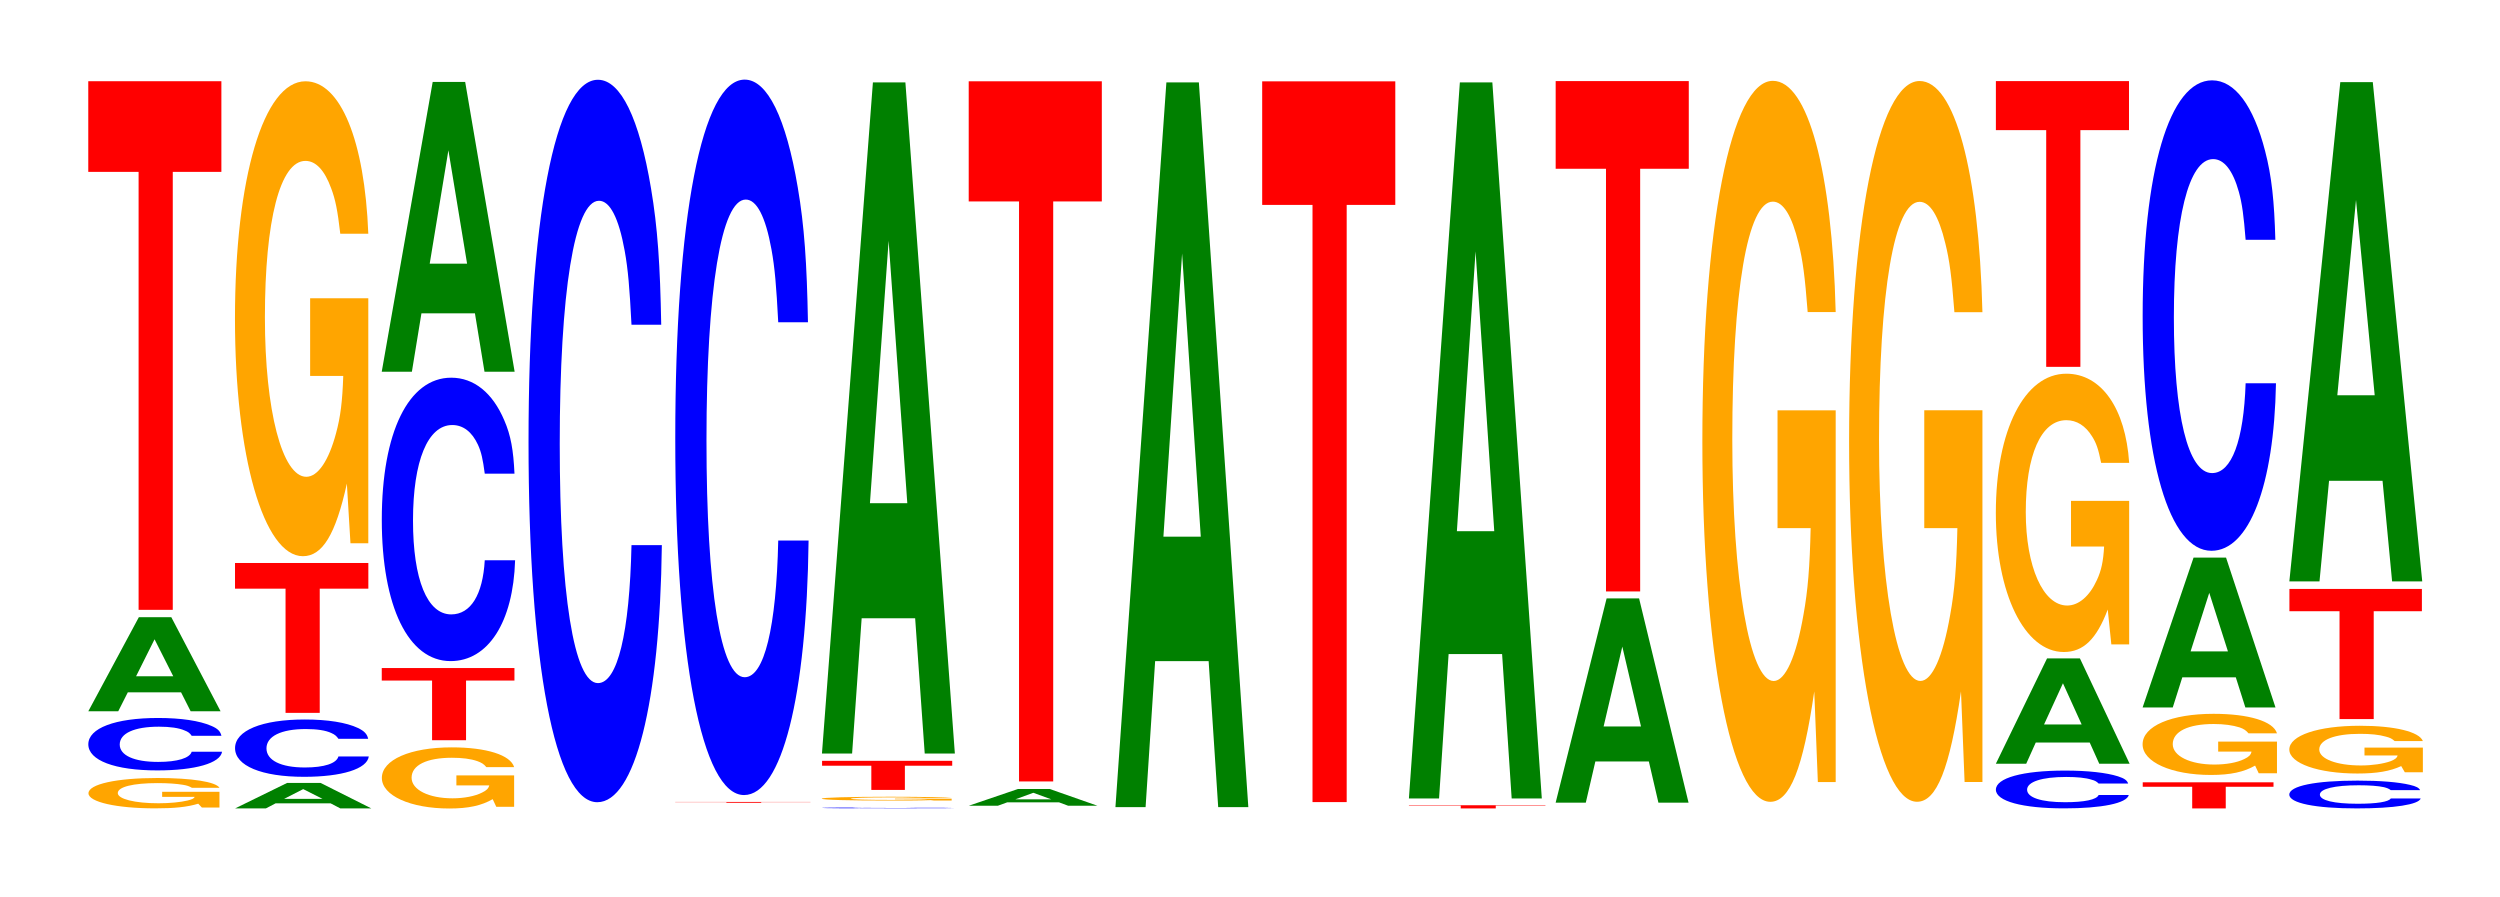
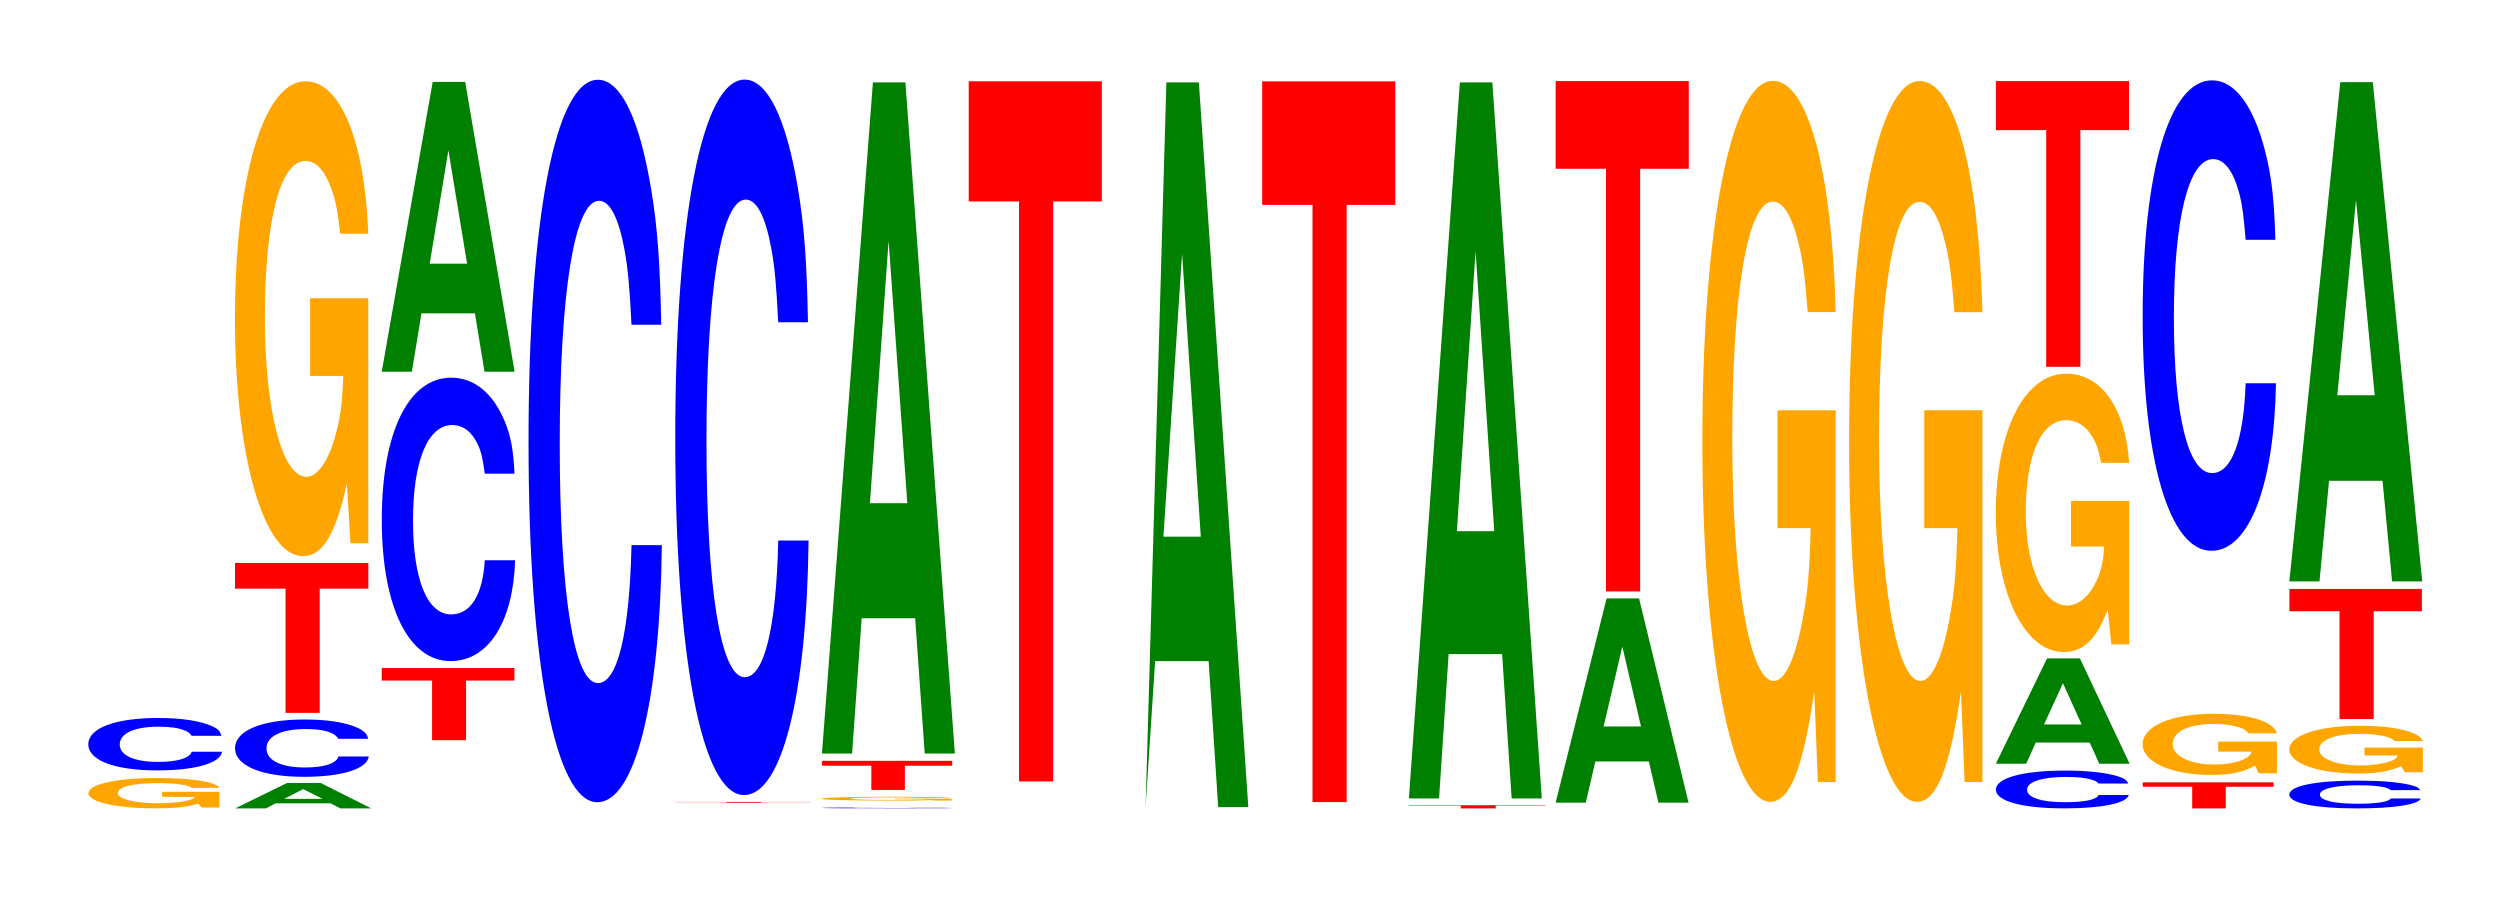
<svg xmlns="http://www.w3.org/2000/svg" xmlns:xlink="http://www.w3.org/1999/xlink" width="184pt" height="66pt" viewBox="0 0 184 66" version="1.1">
  <defs>
    <g>
      <symbol overflow="visible" id="glyph0-0">
        <path style="stroke:none;" d="M 10.25 -1.156 L 6.031 -1.156 L 6.031 -0.781 L 8.422 -0.781 C 8.375 -0.656 8.219 -0.594 7.906 -0.516 C 7.391 -0.391 6.594 -0.312 5.766 -0.312 C 4.016 -0.312 2.766 -0.625 2.766 -1.062 C 2.766 -1.516 3.875 -1.797 5.703 -1.797 C 6.453 -1.797 7.094 -1.75 7.562 -1.672 C 7.859 -1.625 8.031 -1.562 8.219 -1.453 L 10.25 -1.453 C 9.984 -1.891 8.219 -2.172 5.688 -2.172 C 2.672 -2.172 0.609 -1.719 0.609 -1.047 C 0.609 -0.406 2.672 0.062 5.516 0.062 C 6.922 0.062 7.875 -0.031 8.688 -0.281 L 8.953 0 L 10.25 0 Z M 10.25 -1.156 " />
      </symbol>
      <symbol overflow="visible" id="glyph1-0">
        <path style="stroke:none;" d="M 10.469 -2.438 C 10.391 -2.766 10.203 -2.969 9.719 -3.172 C 8.859 -3.547 7.484 -3.75 5.812 -3.75 C 2.641 -3.75 0.672 -3 0.672 -1.812 C 0.672 -0.625 2.625 0.109 5.75 0.109 C 8.531 0.109 10.391 -0.422 10.516 -1.266 L 8.281 -1.266 C 8.141 -0.797 7.234 -0.516 5.812 -0.516 C 4.031 -0.516 2.984 -1 2.984 -1.797 C 2.984 -2.625 4.062 -3.109 5.875 -3.109 C 6.688 -3.109 7.344 -3.016 7.766 -2.828 C 8.016 -2.734 8.141 -2.641 8.281 -2.438 Z M 10.469 -2.438 " />
      </symbol>
      <symbol overflow="visible" id="glyph2-0">
-         <path style="stroke:none;" d="M 7.203 -1.391 L 7.906 0 L 10.109 0 L 6.484 -6.922 L 4.094 -6.922 L 0.375 0 L 2.578 0 L 3.281 -1.391 Z M 6.625 -2.578 L 3.891 -2.578 L 5.25 -5.297 Z M 6.625 -2.578 " />
-       </symbol>
+         </symbol>
      <symbol overflow="visible" id="glyph3-0">
-         <path style="stroke:none;" d="M 6.453 -32.234 L 10.031 -32.234 L 10.031 -38.906 L 0.234 -38.906 L 0.234 -32.234 L 3.938 -32.234 L 3.938 0 L 6.453 0 Z M 6.453 -32.234 " />
-       </symbol>
+         </symbol>
      <symbol overflow="visible" id="glyph4-0">
        <path style="stroke:none;" d="M 7.422 -0.375 L 8.141 0 L 10.422 0 L 6.688 -1.875 L 4.219 -1.875 L 0.391 0 L 2.656 0 L 3.375 -0.375 Z M 6.828 -0.703 L 4 -0.703 L 5.406 -1.422 Z M 6.828 -0.703 " />
      </symbol>
      <symbol overflow="visible" id="glyph5-0">
        <path style="stroke:none;" d="M 10.469 -2.672 C 10.391 -3.016 10.203 -3.234 9.719 -3.469 C 8.859 -3.875 7.484 -4.094 5.812 -4.094 C 2.641 -4.094 0.672 -3.281 0.672 -1.984 C 0.672 -0.688 2.625 0.125 5.75 0.125 C 8.531 0.125 10.391 -0.453 10.516 -1.375 L 8.281 -1.375 C 8.141 -0.859 7.234 -0.562 5.812 -0.562 C 4.031 -0.562 2.984 -1.094 2.984 -1.969 C 2.984 -2.859 4.062 -3.391 5.875 -3.391 C 6.688 -3.391 7.344 -3.297 7.766 -3.094 C 8.016 -2.984 8.141 -2.875 8.281 -2.672 Z M 10.469 -2.672 " />
      </symbol>
      <symbol overflow="visible" id="glyph6-0">
        <path style="stroke:none;" d="M 6.469 -9.141 L 10.047 -9.141 L 10.047 -11.031 L 0.234 -11.031 L 0.234 -9.141 L 3.953 -9.141 L 3.953 0 L 6.469 0 Z M 6.469 -9.141 " />
      </symbol>
      <symbol overflow="visible" id="glyph7-0">
        <path style="stroke:none;" d="M 10.422 -17.938 L 6.141 -17.938 L 6.141 -12.219 L 8.578 -12.219 C 8.516 -10.344 8.375 -9.203 8.047 -8 C 7.516 -6 6.719 -4.797 5.859 -4.797 C 4.094 -4.797 2.812 -9.656 2.812 -16.516 C 2.812 -23.703 3.938 -28.047 5.797 -28.047 C 6.562 -28.047 7.203 -27.359 7.688 -26.031 C 8 -25.203 8.156 -24.438 8.359 -22.688 L 10.422 -22.688 C 10.156 -29.547 8.375 -33.906 5.797 -33.906 C 2.719 -33.906 0.609 -26.812 0.609 -16.422 C 0.609 -6.312 2.719 1.047 5.609 1.047 C 7.047 1.047 8.016 -0.547 8.844 -4.297 L 9.109 0.094 L 10.422 0.094 Z M 10.422 -17.938 " />
      </symbol>
      <symbol overflow="visible" id="glyph8-0">
-         <path style="stroke:none;" d="M 10.344 -2.297 L 6.094 -2.297 L 6.094 -1.562 L 8.516 -1.562 C 8.453 -1.328 8.312 -1.188 7.984 -1.031 C 7.469 -0.766 6.656 -0.609 5.812 -0.609 C 4.062 -0.609 2.797 -1.234 2.797 -2.125 C 2.797 -3.047 3.906 -3.594 5.766 -3.594 C 6.516 -3.594 7.156 -3.516 7.641 -3.344 C 7.938 -3.234 8.109 -3.141 8.297 -2.906 L 10.344 -2.906 C 10.078 -3.797 8.312 -4.359 5.75 -4.359 C 2.688 -4.359 0.609 -3.438 0.609 -2.109 C 0.609 -0.812 2.703 0.141 5.578 0.141 C 7 0.141 7.953 -0.078 8.766 -0.547 L 9.031 0.016 L 10.344 0.016 Z M 10.344 -2.297 " />
-       </symbol>
+         </symbol>
      <symbol overflow="visible" id="glyph9-0">
        <path style="stroke:none;" d="M 6.438 -4.391 L 10 -4.391 L 10 -5.312 L 0.234 -5.312 L 0.234 -4.391 L 3.938 -4.391 L 3.938 0 L 6.438 0 Z M 6.438 -4.391 " />
      </symbol>
      <symbol overflow="visible" id="glyph10-0">
        <path style="stroke:none;" d="M 10.438 -13.172 C 10.359 -14.891 10.172 -15.984 9.688 -17.094 C 8.828 -19.125 7.453 -20.234 5.781 -20.234 C 2.641 -20.234 0.672 -16.219 0.672 -9.781 C 0.672 -3.391 2.625 0.625 5.734 0.625 C 8.5 0.625 10.344 -2.234 10.484 -6.797 L 8.25 -6.797 C 8.109 -4.266 7.219 -2.812 5.781 -2.812 C 4.016 -2.812 2.969 -5.375 2.969 -9.719 C 2.969 -14.125 4.062 -16.75 5.859 -16.75 C 6.656 -16.75 7.312 -16.25 7.75 -15.297 C 8 -14.75 8.109 -14.234 8.25 -13.172 Z M 10.438 -13.172 " />
      </symbol>
      <symbol overflow="visible" id="glyph11-0">
        <path style="stroke:none;" d="M 7.234 -4.297 L 7.938 0 L 10.156 0 L 6.516 -21.328 L 4.125 -21.328 L 0.375 0 L 2.594 0 L 3.297 -4.297 Z M 6.656 -7.953 L 3.906 -7.953 L 5.281 -16.297 Z M 6.656 -7.953 " />
      </symbol>
      <symbol overflow="visible" id="glyph12-0">
        <path style="stroke:none;" d="M 10.438 -33.547 C 10.359 -37.938 10.172 -40.719 9.688 -43.578 C 8.828 -48.734 7.453 -51.578 5.781 -51.578 C 2.641 -51.578 0.672 -41.344 0.672 -24.922 C 0.672 -8.625 2.625 1.594 5.734 1.594 C 8.5 1.594 10.344 -5.703 10.484 -17.328 L 8.25 -17.328 C 8.109 -10.859 7.219 -7.172 5.781 -7.172 C 4.016 -7.172 2.969 -13.719 2.969 -24.781 C 2.969 -35.984 4.062 -42.672 5.859 -42.672 C 6.656 -42.672 7.312 -41.422 7.75 -38.984 C 8 -37.594 8.109 -36.266 8.25 -33.547 Z M 10.438 -33.547 " />
      </symbol>
      <symbol overflow="visible" id="glyph13-0">
        <path style="stroke:none;" d="M 6.562 -0.047 L 10.188 -0.047 L 10.188 -0.062 L 0.234 -0.062 L 0.234 -0.047 L 4 -0.047 L 4 0 L 6.562 0 Z M 6.562 -0.047 " />
      </symbol>
      <symbol overflow="visible" id="glyph14-0">
        <path style="stroke:none;" d="M 10.438 -33.219 C 10.359 -37.562 10.172 -40.312 9.688 -43.141 C 8.828 -48.25 7.453 -51.078 5.781 -51.078 C 2.641 -51.078 0.672 -40.938 0.672 -24.672 C 0.672 -8.547 2.625 1.578 5.734 1.578 C 8.5 1.578 10.344 -5.656 10.484 -17.156 L 8.25 -17.156 C 8.109 -10.75 7.219 -7.094 5.781 -7.094 C 4.016 -7.094 2.969 -13.578 2.969 -24.531 C 2.969 -35.625 4.062 -42.25 5.859 -42.25 C 6.656 -42.25 7.312 -41.016 7.75 -38.594 C 8 -37.219 8.109 -35.906 8.25 -33.219 Z M 10.438 -33.219 " />
      </symbol>
      <symbol overflow="visible" id="glyph15-0">
        <path style="stroke:none;" d="M 10.344 -0.047 C 10.266 -0.047 10.062 -0.047 9.594 -0.062 C 8.75 -0.062 7.375 -0.062 5.734 -0.062 C 2.609 -0.062 0.672 -0.062 0.672 -0.031 C 0.672 -0.016 2.594 0 5.672 0 C 8.406 0 10.25 0 10.375 -0.016 L 8.172 -0.016 C 8.031 -0.016 7.141 -0.016 5.734 -0.016 C 3.969 -0.016 2.938 -0.016 2.938 -0.031 C 2.938 -0.047 4.016 -0.062 5.812 -0.062 C 6.594 -0.062 7.25 -0.062 7.672 -0.047 C 7.906 -0.047 8.031 -0.047 8.172 -0.047 Z M 10.344 -0.047 " />
      </symbol>
      <symbol overflow="visible" id="glyph16-0">
        <path style="stroke:none;" d="M 10.156 -0.141 L 5.984 -0.141 L 5.984 -0.094 L 8.359 -0.094 C 8.297 -0.078 8.156 -0.078 7.844 -0.062 C 7.328 -0.047 6.547 -0.047 5.719 -0.047 C 3.984 -0.047 2.734 -0.078 2.734 -0.141 C 2.734 -0.188 3.844 -0.234 5.656 -0.234 C 6.391 -0.234 7.031 -0.219 7.5 -0.203 C 7.797 -0.203 7.953 -0.203 8.141 -0.188 L 10.156 -0.188 C 9.891 -0.234 8.156 -0.281 5.641 -0.281 C 2.641 -0.281 0.594 -0.219 0.594 -0.141 C 0.594 -0.047 2.656 0 5.469 0 C 6.875 0 7.812 0 8.609 -0.031 L 8.875 0 L 10.156 0 Z M 10.156 -0.141 " />
      </symbol>
      <symbol overflow="visible" id="glyph17-0">
        <path style="stroke:none;" d="M 6.328 -1.781 L 9.812 -1.781 L 9.812 -2.141 L 0.234 -2.141 L 0.234 -1.781 L 3.859 -1.781 L 3.859 0 L 6.328 0 Z M 6.328 -1.781 " />
      </symbol>
      <symbol overflow="visible" id="glyph18-0">
        <path style="stroke:none;" d="M 7.234 -9.953 L 7.938 0 L 10.156 0 L 6.516 -49.391 L 4.125 -49.391 L 0.375 0 L 2.594 0 L 3.297 -9.953 Z M 6.656 -18.422 L 3.906 -18.422 L 5.281 -37.734 Z M 6.656 -18.422 " />
      </symbol>
      <symbol overflow="visible" id="glyph19-0">
-         <path style="stroke:none;" d="M 7 -0.25 L 7.672 0 L 9.828 0 L 6.312 -1.234 L 3.984 -1.234 L 0.359 0 L 2.5 0 L 3.188 -0.25 Z M 6.438 -0.469 L 3.781 -0.469 L 5.109 -0.953 Z M 6.438 -0.469 " />
-       </symbol>
+         </symbol>
      <symbol overflow="visible" id="glyph20-0">
        <path style="stroke:none;" d="M 6.453 -42.688 L 10.031 -42.688 L 10.031 -51.531 L 0.234 -51.531 L 0.234 -42.688 L 3.938 -42.688 L 3.938 0 L 6.453 0 Z M 6.453 -42.688 " />
      </symbol>
      <symbol overflow="visible" id="glyph21-0">
-         <path style="stroke:none;" d="M 7.234 -10.75 L 7.938 0 L 10.156 0 L 6.516 -53.344 L 4.125 -53.344 L 0.375 0 L 2.594 0 L 3.297 -10.75 Z M 6.656 -19.906 L 3.906 -19.906 L 5.281 -40.75 Z M 6.656 -19.906 " />
+         <path style="stroke:none;" d="M 7.234 -10.75 L 7.938 0 L 10.156 0 L 6.516 -53.344 L 4.125 -53.344 L 2.594 0 L 3.297 -10.75 Z M 6.656 -19.906 L 3.906 -19.906 L 5.281 -40.75 Z M 6.656 -19.906 " />
      </symbol>
      <symbol overflow="visible" id="glyph22-0">
        <path style="stroke:none;" d="M 6.453 -43.953 L 10.031 -43.953 L 10.031 -53.047 L 0.234 -53.047 L 0.234 -43.953 L 3.938 -43.953 L 3.938 0 L 6.453 0 Z M 6.453 -43.953 " />
      </symbol>
      <symbol overflow="visible" id="glyph23-0">
        <path style="stroke:none;" d="M 6.625 -0.203 L 10.281 -0.203 L 10.281 -0.234 L 0.234 -0.234 L 0.234 -0.203 L 4.047 -0.203 L 4.047 0 L 6.625 0 Z M 6.625 -0.203 " />
      </symbol>
      <symbol overflow="visible" id="glyph24-0">
        <path style="stroke:none;" d="M 7.234 -10.625 L 7.938 0 L 10.156 0 L 6.516 -52.703 L 4.125 -52.703 L 0.375 0 L 2.594 0 L 3.297 -10.625 Z M 6.656 -19.672 L 3.906 -19.672 L 5.281 -40.266 Z M 6.656 -19.672 " />
      </symbol>
      <symbol overflow="visible" id="glyph25-0">
        <path style="stroke:none;" d="M 7.234 -3.031 L 7.938 0 L 10.156 0 L 6.516 -15.031 L 4.125 -15.031 L 0.375 0 L 2.594 0 L 3.297 -3.031 Z M 6.656 -5.609 L 3.906 -5.609 L 5.281 -11.484 Z M 6.656 -5.609 " />
      </symbol>
      <symbol overflow="visible" id="glyph26-0">
        <path style="stroke:none;" d="M 6.453 -31.109 L 10.031 -31.109 L 10.031 -37.562 L 0.234 -37.562 L 0.234 -31.109 L 3.938 -31.109 L 3.938 0 L 6.453 0 Z M 6.453 -31.109 " />
      </symbol>
      <symbol overflow="visible" id="glyph27-0">
        <path style="stroke:none;" d="M 10.422 -27.219 L 6.141 -27.219 L 6.141 -18.547 L 8.578 -18.547 C 8.516 -15.703 8.375 -13.953 8.047 -12.156 C 7.516 -9.094 6.719 -7.297 5.859 -7.297 C 4.094 -7.297 2.812 -14.656 2.812 -25.078 C 2.812 -35.984 3.938 -42.578 5.797 -42.578 C 6.562 -42.578 7.203 -41.531 7.688 -39.516 C 8 -38.266 8.156 -37.094 8.359 -34.453 L 10.422 -34.453 C 10.156 -44.859 8.375 -51.469 5.797 -51.469 C 2.719 -51.469 0.609 -40.703 0.609 -24.938 C 0.609 -9.578 2.719 1.594 5.609 1.594 C 7.047 1.594 8.016 -0.828 8.844 -6.531 L 9.109 0.141 L 10.422 0.141 Z M 10.422 -27.219 " />
      </symbol>
      <symbol overflow="visible" id="glyph28-0">
        <path style="stroke:none;" d="M 10.422 -27.219 L 6.141 -27.219 L 6.141 -18.547 L 8.578 -18.547 C 8.516 -15.688 8.375 -13.953 8.047 -12.156 C 7.516 -9.094 6.719 -7.297 5.859 -7.297 C 4.094 -7.297 2.812 -14.656 2.812 -25.062 C 2.812 -35.969 3.938 -42.562 5.797 -42.562 C 6.562 -42.562 7.203 -41.531 7.688 -39.516 C 8 -38.266 8.156 -37.078 8.359 -34.438 L 10.422 -34.438 C 10.156 -44.859 8.375 -51.453 5.797 -51.453 C 2.719 -51.453 0.609 -40.688 0.609 -24.922 C 0.609 -9.578 2.719 1.594 5.609 1.594 C 7.047 1.594 8.016 -0.828 8.844 -6.531 L 9.109 0.141 L 10.422 0.141 Z M 10.422 -27.219 " />
      </symbol>
      <symbol overflow="visible" id="glyph29-0">
        <path style="stroke:none;" d="M 10.406 -1.75 C 10.328 -1.984 10.141 -2.125 9.656 -2.281 C 8.812 -2.547 7.438 -2.703 5.766 -2.703 C 2.625 -2.703 0.672 -2.156 0.672 -1.297 C 0.672 -0.453 2.609 0.078 5.703 0.078 C 8.469 0.078 10.312 -0.297 10.453 -0.906 L 8.234 -0.906 C 8.094 -0.562 7.188 -0.375 5.766 -0.375 C 4 -0.375 2.969 -0.719 2.969 -1.297 C 2.969 -1.875 4.047 -2.234 5.844 -2.234 C 6.641 -2.234 7.297 -2.172 7.719 -2.031 C 7.969 -1.969 8.094 -1.891 8.234 -1.75 Z M 10.406 -1.75 " />
      </symbol>
      <symbol overflow="visible" id="glyph30-0">
        <path style="stroke:none;" d="M 7.281 -1.562 L 7.984 0 L 10.219 0 L 6.562 -7.75 L 4.141 -7.75 L 0.375 0 L 2.609 0 L 3.312 -1.562 Z M 6.688 -2.891 L 3.922 -2.891 L 5.312 -5.922 Z M 6.688 -2.891 " />
      </symbol>
      <symbol overflow="visible" id="glyph31-0">
        <path style="stroke:none;" d="M 10.422 -10.516 L 6.141 -10.516 L 6.141 -7.156 L 8.578 -7.156 C 8.516 -6.062 8.375 -5.391 8.047 -4.688 C 7.516 -3.516 6.719 -2.812 5.859 -2.812 C 4.094 -2.812 2.812 -5.656 2.812 -9.688 C 2.812 -13.891 3.938 -16.453 5.797 -16.453 C 6.562 -16.453 7.203 -16.047 7.688 -15.266 C 8 -14.781 8.156 -14.328 8.359 -13.312 L 10.422 -13.312 C 10.156 -17.328 8.375 -19.875 5.797 -19.875 C 2.719 -19.875 0.609 -15.719 0.609 -9.625 C 0.609 -3.703 2.719 0.609 5.609 0.609 C 7.047 0.609 8.016 -0.328 8.844 -2.516 L 9.109 0.047 L 10.422 0.047 Z M 10.422 -10.516 " />
      </symbol>
      <symbol overflow="visible" id="glyph32-0">
        <path style="stroke:none;" d="M 6.453 -17.422 L 10.031 -17.422 L 10.031 -21.031 L 0.234 -21.031 L 0.234 -17.422 L 3.938 -17.422 L 3.938 0 L 6.453 0 Z M 6.453 -17.422 " />
      </symbol>
      <symbol overflow="visible" id="glyph33-0">
        <path style="stroke:none;" d="M 6.344 -1.594 L 9.859 -1.594 L 9.859 -1.922 L 0.234 -1.922 L 0.234 -1.594 L 3.875 -1.594 L 3.875 0 L 6.344 0 Z M 6.344 -1.594 " />
      </symbol>
      <symbol overflow="visible" id="glyph34-0">
        <path style="stroke:none;" d="M 10.516 -2.312 L 6.188 -2.312 L 6.188 -1.578 L 8.641 -1.578 C 8.594 -1.328 8.438 -1.188 8.109 -1.031 C 7.578 -0.766 6.766 -0.625 5.906 -0.625 C 4.125 -0.625 2.844 -1.25 2.844 -2.125 C 2.844 -3.047 3.969 -3.609 5.859 -3.609 C 6.625 -3.609 7.266 -3.516 7.766 -3.359 C 8.078 -3.25 8.234 -3.141 8.422 -2.922 L 10.516 -2.922 C 10.25 -3.812 8.438 -4.359 5.844 -4.359 C 2.734 -4.359 0.625 -3.453 0.625 -2.109 C 0.625 -0.812 2.75 0.141 5.656 0.141 C 7.109 0.141 8.078 -0.078 8.906 -0.547 L 9.172 0.016 L 10.516 0.016 Z M 10.516 -2.312 " />
      </symbol>
      <symbol overflow="visible" id="glyph35-0">
-         <path style="stroke:none;" d="M 7.234 -2.219 L 7.938 0 L 10.156 0 L 6.516 -11.031 L 4.125 -11.031 L 0.375 0 L 2.594 0 L 3.297 -2.219 Z M 6.656 -4.125 L 3.906 -4.125 L 5.281 -8.438 Z M 6.656 -4.125 " />
-       </symbol>
+         </symbol>
      <symbol overflow="visible" id="glyph36-0">
        <path style="stroke:none;" d="M 10.438 -21.844 C 10.359 -24.688 10.172 -26.5 9.688 -28.359 C 8.828 -31.719 7.453 -33.578 5.781 -33.578 C 2.641 -33.578 0.672 -26.922 0.672 -16.219 C 0.672 -5.625 2.625 1.047 5.734 1.047 C 8.5 1.047 10.344 -3.719 10.484 -11.281 L 8.25 -11.281 C 8.109 -7.062 7.219 -4.672 5.781 -4.672 C 4.016 -4.672 2.969 -8.922 2.969 -16.125 C 2.969 -23.422 4.062 -27.781 5.859 -27.781 C 6.656 -27.781 7.312 -26.953 7.75 -25.375 C 8 -24.469 8.109 -23.609 8.25 -21.844 Z M 10.438 -21.844 " />
      </symbol>
      <symbol overflow="visible" id="glyph37-0">
        <path style="stroke:none;" d="M 10.297 -1.281 C 10.219 -1.453 10.016 -1.562 9.547 -1.672 C 8.703 -1.875 7.344 -1.984 5.703 -1.984 C 2.594 -1.984 0.672 -1.594 0.672 -0.953 C 0.672 -0.328 2.578 0.062 5.641 0.062 C 8.375 0.062 10.203 -0.219 10.344 -0.672 L 8.141 -0.672 C 8 -0.422 7.109 -0.281 5.703 -0.281 C 3.953 -0.281 2.922 -0.531 2.922 -0.953 C 2.922 -1.375 4 -1.641 5.781 -1.641 C 6.562 -1.641 7.219 -1.594 7.641 -1.5 C 7.875 -1.438 8 -1.391 8.141 -1.281 Z M 10.297 -1.281 " />
      </symbol>
      <symbol overflow="visible" id="glyph38-0">
        <path style="stroke:none;" d="M 10.438 -1.797 L 6.141 -1.797 L 6.141 -1.219 L 8.578 -1.219 C 8.531 -1.031 8.375 -0.922 8.062 -0.797 C 7.531 -0.609 6.719 -0.484 5.875 -0.484 C 4.094 -0.484 2.812 -0.969 2.812 -1.656 C 2.812 -2.375 3.953 -2.812 5.812 -2.812 C 6.578 -2.812 7.219 -2.75 7.703 -2.609 C 8.016 -2.531 8.172 -2.453 8.359 -2.281 L 10.438 -2.281 C 10.172 -2.969 8.375 -3.406 5.797 -3.406 C 2.719 -3.406 0.609 -2.688 0.609 -1.656 C 0.609 -0.641 2.734 0.109 5.625 0.109 C 7.062 0.109 8.031 -0.062 8.844 -0.438 L 9.109 0.016 L 10.438 0.016 Z M 10.438 -1.797 " />
      </symbol>
      <symbol overflow="visible" id="glyph39-0">
        <path style="stroke:none;" d="M 6.438 -7.938 L 9.984 -7.938 L 9.984 -9.578 L 0.234 -9.578 L 0.234 -7.938 L 3.922 -7.938 L 3.922 0 L 6.438 0 Z M 6.438 -7.938 " />
      </symbol>
      <symbol overflow="visible" id="glyph40-0">
        <path style="stroke:none;" d="M 7.234 -7.406 L 7.938 0 L 10.156 0 L 6.516 -36.75 L 4.125 -36.75 L 0.375 0 L 2.594 0 L 3.297 -7.406 Z M 6.656 -13.703 L 3.906 -13.703 L 5.281 -28.078 Z M 6.656 -13.703 " />
      </symbol>
    </g>
  </defs>
  <g id="surface1">
    <g style="fill:rgb(100%,64.647%,0%);fill-opacity:1;">
      <use xlink:href="#glyph0-0" x="5.903" y="59.433" />
    </g>
    <g style="fill:rgb(0%,0%,100%);fill-opacity:1;">
      <use xlink:href="#glyph1-0" x="5.828" y="56.593" />
    </g>
    <g style="fill:rgb(0%,50.194%,0%);fill-opacity:1;">
      <use xlink:href="#glyph2-0" x="6.125" y="52.349" />
    </g>
    <g style="fill:rgb(100%,0%,0%);fill-opacity:1;">
      <use xlink:href="#glyph3-0" x="6.263" y="44.884" />
    </g>
    <g style="fill:rgb(0%,50.194%,0%);fill-opacity:1;">
      <use xlink:href="#glyph4-0" x="16.91" y="59.5" />
    </g>
    <g style="fill:rgb(0%,0%,100%);fill-opacity:1;">
      <use xlink:href="#glyph5-0" x="16.628" y="57.049" />
    </g>
    <g style="fill:rgb(100%,0%,0%);fill-opacity:1;">
      <use xlink:href="#glyph6-0" x="17.063" y="52.467" />
    </g>
    <g style="fill:rgb(100%,64.647%,0%);fill-opacity:1;">
      <use xlink:href="#glyph7-0" x="16.685" y="39.889" />
    </g>
    <g style="fill:rgb(100%,64.647%,0%);fill-opacity:1;">
      <use xlink:href="#glyph8-0" x="27.496" y="59.365" />
    </g>
    <g style="fill:rgb(100%,0%,0%);fill-opacity:1;">
      <use xlink:href="#glyph9-0" x="27.863" y="54.48" />
    </g>
    <g style="fill:rgb(0%,0%,100%);fill-opacity:1;">
      <use xlink:href="#glyph10-0" x="27.428" y="48.032" />
    </g>
    <g style="fill:rgb(0%,50.194%,0%);fill-opacity:1;">
      <use xlink:href="#glyph11-0" x="27.721" y="27.358" />
    </g>
    <g style="fill:rgb(0%,0%,100%);fill-opacity:1;">
      <use xlink:href="#glyph12-0" x="38.228" y="57.449" />
    </g>
    <g style="fill:rgb(100%,0%,0%);fill-opacity:1;">
      <use xlink:href="#glyph13-0" x="49.463" y="59.085" />
    </g>
    <g style="fill:rgb(0%,0%,100%);fill-opacity:1;">
      <use xlink:href="#glyph14-0" x="49.028" y="56.938" />
    </g>
    <g style="fill:rgb(0%,0%,100%);fill-opacity:1;">
      <use xlink:href="#glyph15-0" x="59.828" y="59.497" />
    </g>
    <g style="fill:rgb(100%,64.647%,0%);fill-opacity:1;">
      <use xlink:href="#glyph16-0" x="59.885" y="58.921" />
    </g>
    <g style="fill:rgb(100%,0%,0%);fill-opacity:1;">
      <use xlink:href="#glyph17-0" x="60.271" y="58.138" />
    </g>
    <g style="fill:rgb(0%,50.194%,0%);fill-opacity:1;">
      <use xlink:href="#glyph18-0" x="60.121" y="55.458" />
    </g>
    <g style="fill:rgb(0%,50.194%,0%);fill-opacity:1;">
      <use xlink:href="#glyph19-0" x="70.943" y="59.302" />
    </g>
    <g style="fill:rgb(100%,0%,0%);fill-opacity:1;">
      <use xlink:href="#glyph20-0" x="71.063" y="57.514" />
    </g>
    <g style="fill:rgb(0%,50.194%,0%);fill-opacity:1;">
      <use xlink:href="#glyph21-0" x="81.721" y="59.407" />
    </g>
    <g style="fill:rgb(100%,0%,0%);fill-opacity:1;">
      <use xlink:href="#glyph22-0" x="92.663" y="59.034" />
    </g>
    <g style="fill:rgb(100%,0%,0%);fill-opacity:1;">
      <use xlink:href="#glyph23-0" x="103.463" y="59.5" />
    </g>
    <g style="fill:rgb(0%,50.194%,0%);fill-opacity:1;">
      <use xlink:href="#glyph24-0" x="103.321" y="58.766" />
    </g>
    <g style="fill:rgb(0%,50.194%,0%);fill-opacity:1;">
      <use xlink:href="#glyph25-0" x="114.121" y="59.075" />
    </g>
    <g style="fill:rgb(100%,0%,0%);fill-opacity:1;">
      <use xlink:href="#glyph26-0" x="114.263" y="43.53" />
    </g>
    <g style="fill:rgb(100%,64.647%,0%);fill-opacity:1;">
      <use xlink:href="#glyph27-0" x="124.685" y="57.419" />
    </g>
    <g style="fill:rgb(100%,64.647%,0%);fill-opacity:1;">
      <use xlink:href="#glyph28-0" x="135.485" y="57.416" />
    </g>
    <g style="fill:rgb(0%,0%,100%);fill-opacity:1;">
      <use xlink:href="#glyph29-0" x="146.225" y="59.418" />
    </g>
    <g style="fill:rgb(0%,50.194%,0%);fill-opacity:1;">
      <use xlink:href="#glyph30-0" x="146.521" y="56.21" />
    </g>
    <g style="fill:rgb(100%,64.647%,0%);fill-opacity:1;">
      <use xlink:href="#glyph31-0" x="146.285" y="47.379" />
    </g>
    <g style="fill:rgb(100%,0%,0%);fill-opacity:1;">
      <use xlink:href="#glyph32-0" x="146.663" y="27" />
    </g>
    <g style="fill:rgb(100%,0%,0%);fill-opacity:1;">
      <use xlink:href="#glyph33-0" x="157.471" y="59.5" />
    </g>
    <g style="fill:rgb(100%,64.647%,0%);fill-opacity:1;">
      <use xlink:href="#glyph34-0" x="157.07" y="56.896" />
    </g>
    <g style="fill:rgb(0%,50.194%,0%);fill-opacity:1;">
      <use xlink:href="#glyph35-0" x="157.321" y="52.07" />
    </g>
    <g style="fill:rgb(0%,0%,100%);fill-opacity:1;">
      <use xlink:href="#glyph36-0" x="157.028" y="39.491" />
    </g>
    <g style="fill:rgb(0%,0%,100%);fill-opacity:1;">
      <use xlink:href="#glyph37-0" x="167.821" y="59.437" />
    </g>
    <g style="fill:rgb(100%,64.647%,0%);fill-opacity:1;">
      <use xlink:href="#glyph38-0" x="167.885" y="56.822" />
    </g>
    <g style="fill:rgb(100%,0%,0%);fill-opacity:1;">
      <use xlink:href="#glyph39-0" x="168.267" y="52.924" />
    </g>
    <g style="fill:rgb(0%,50.194%,0%);fill-opacity:1;">
      <use xlink:href="#glyph40-0" x="168.121" y="42.793" />
    </g>
  </g>
</svg>